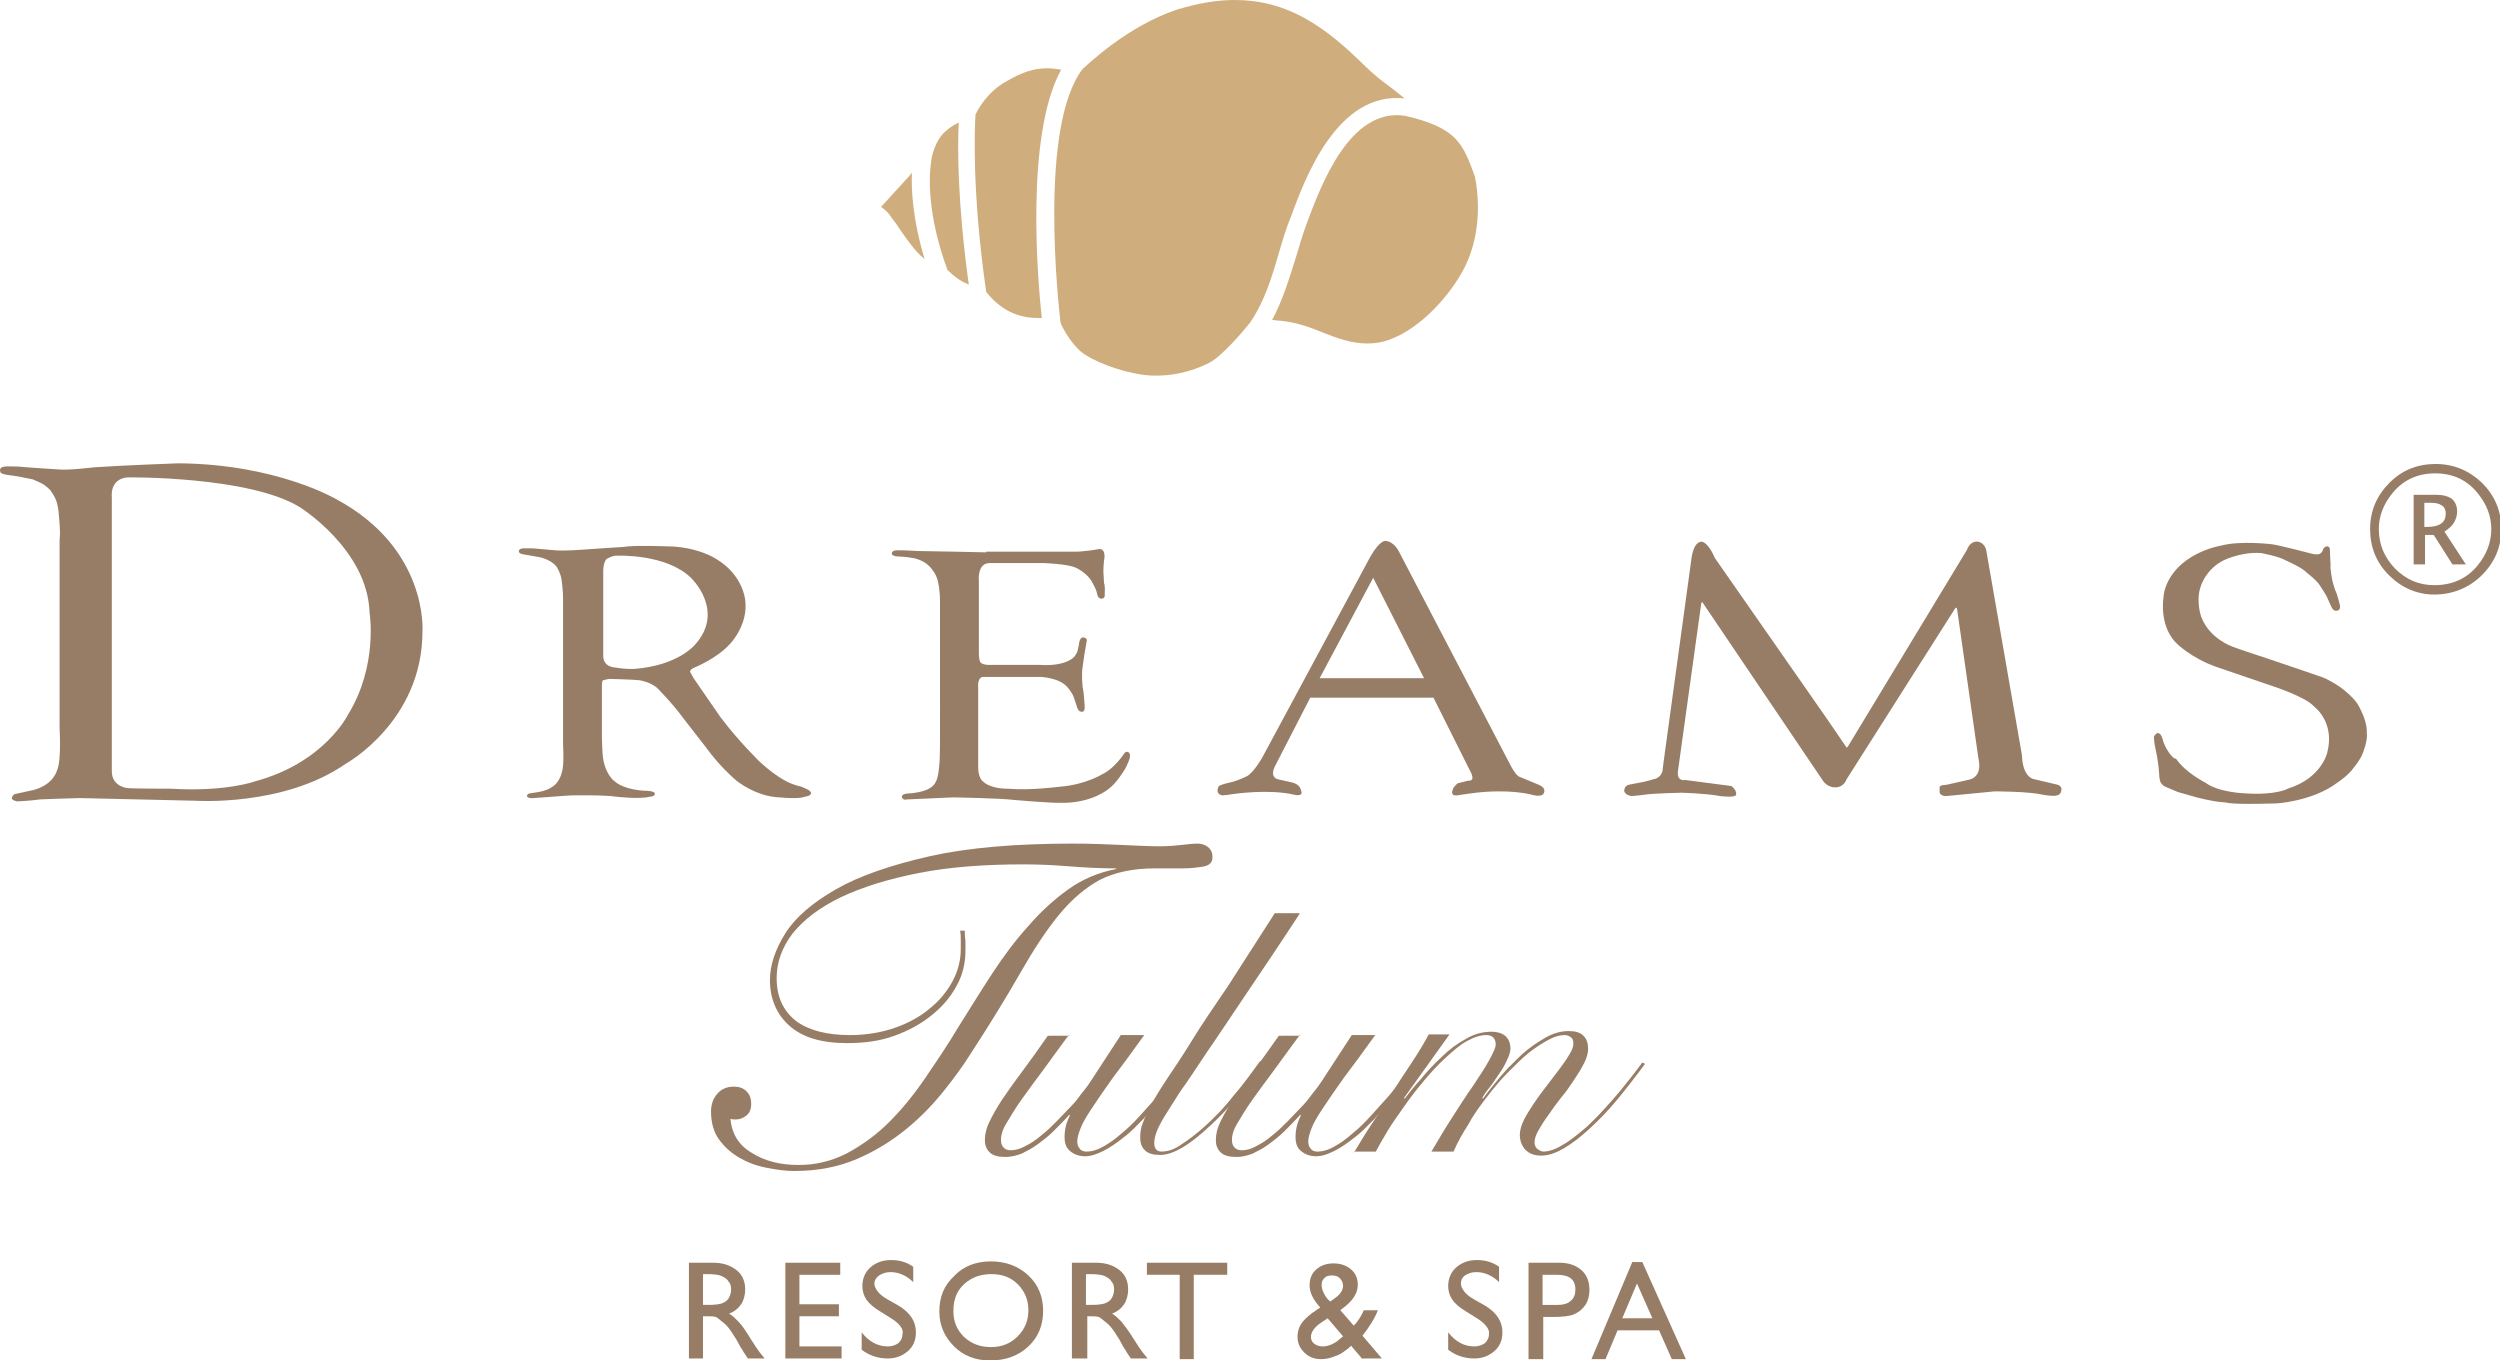
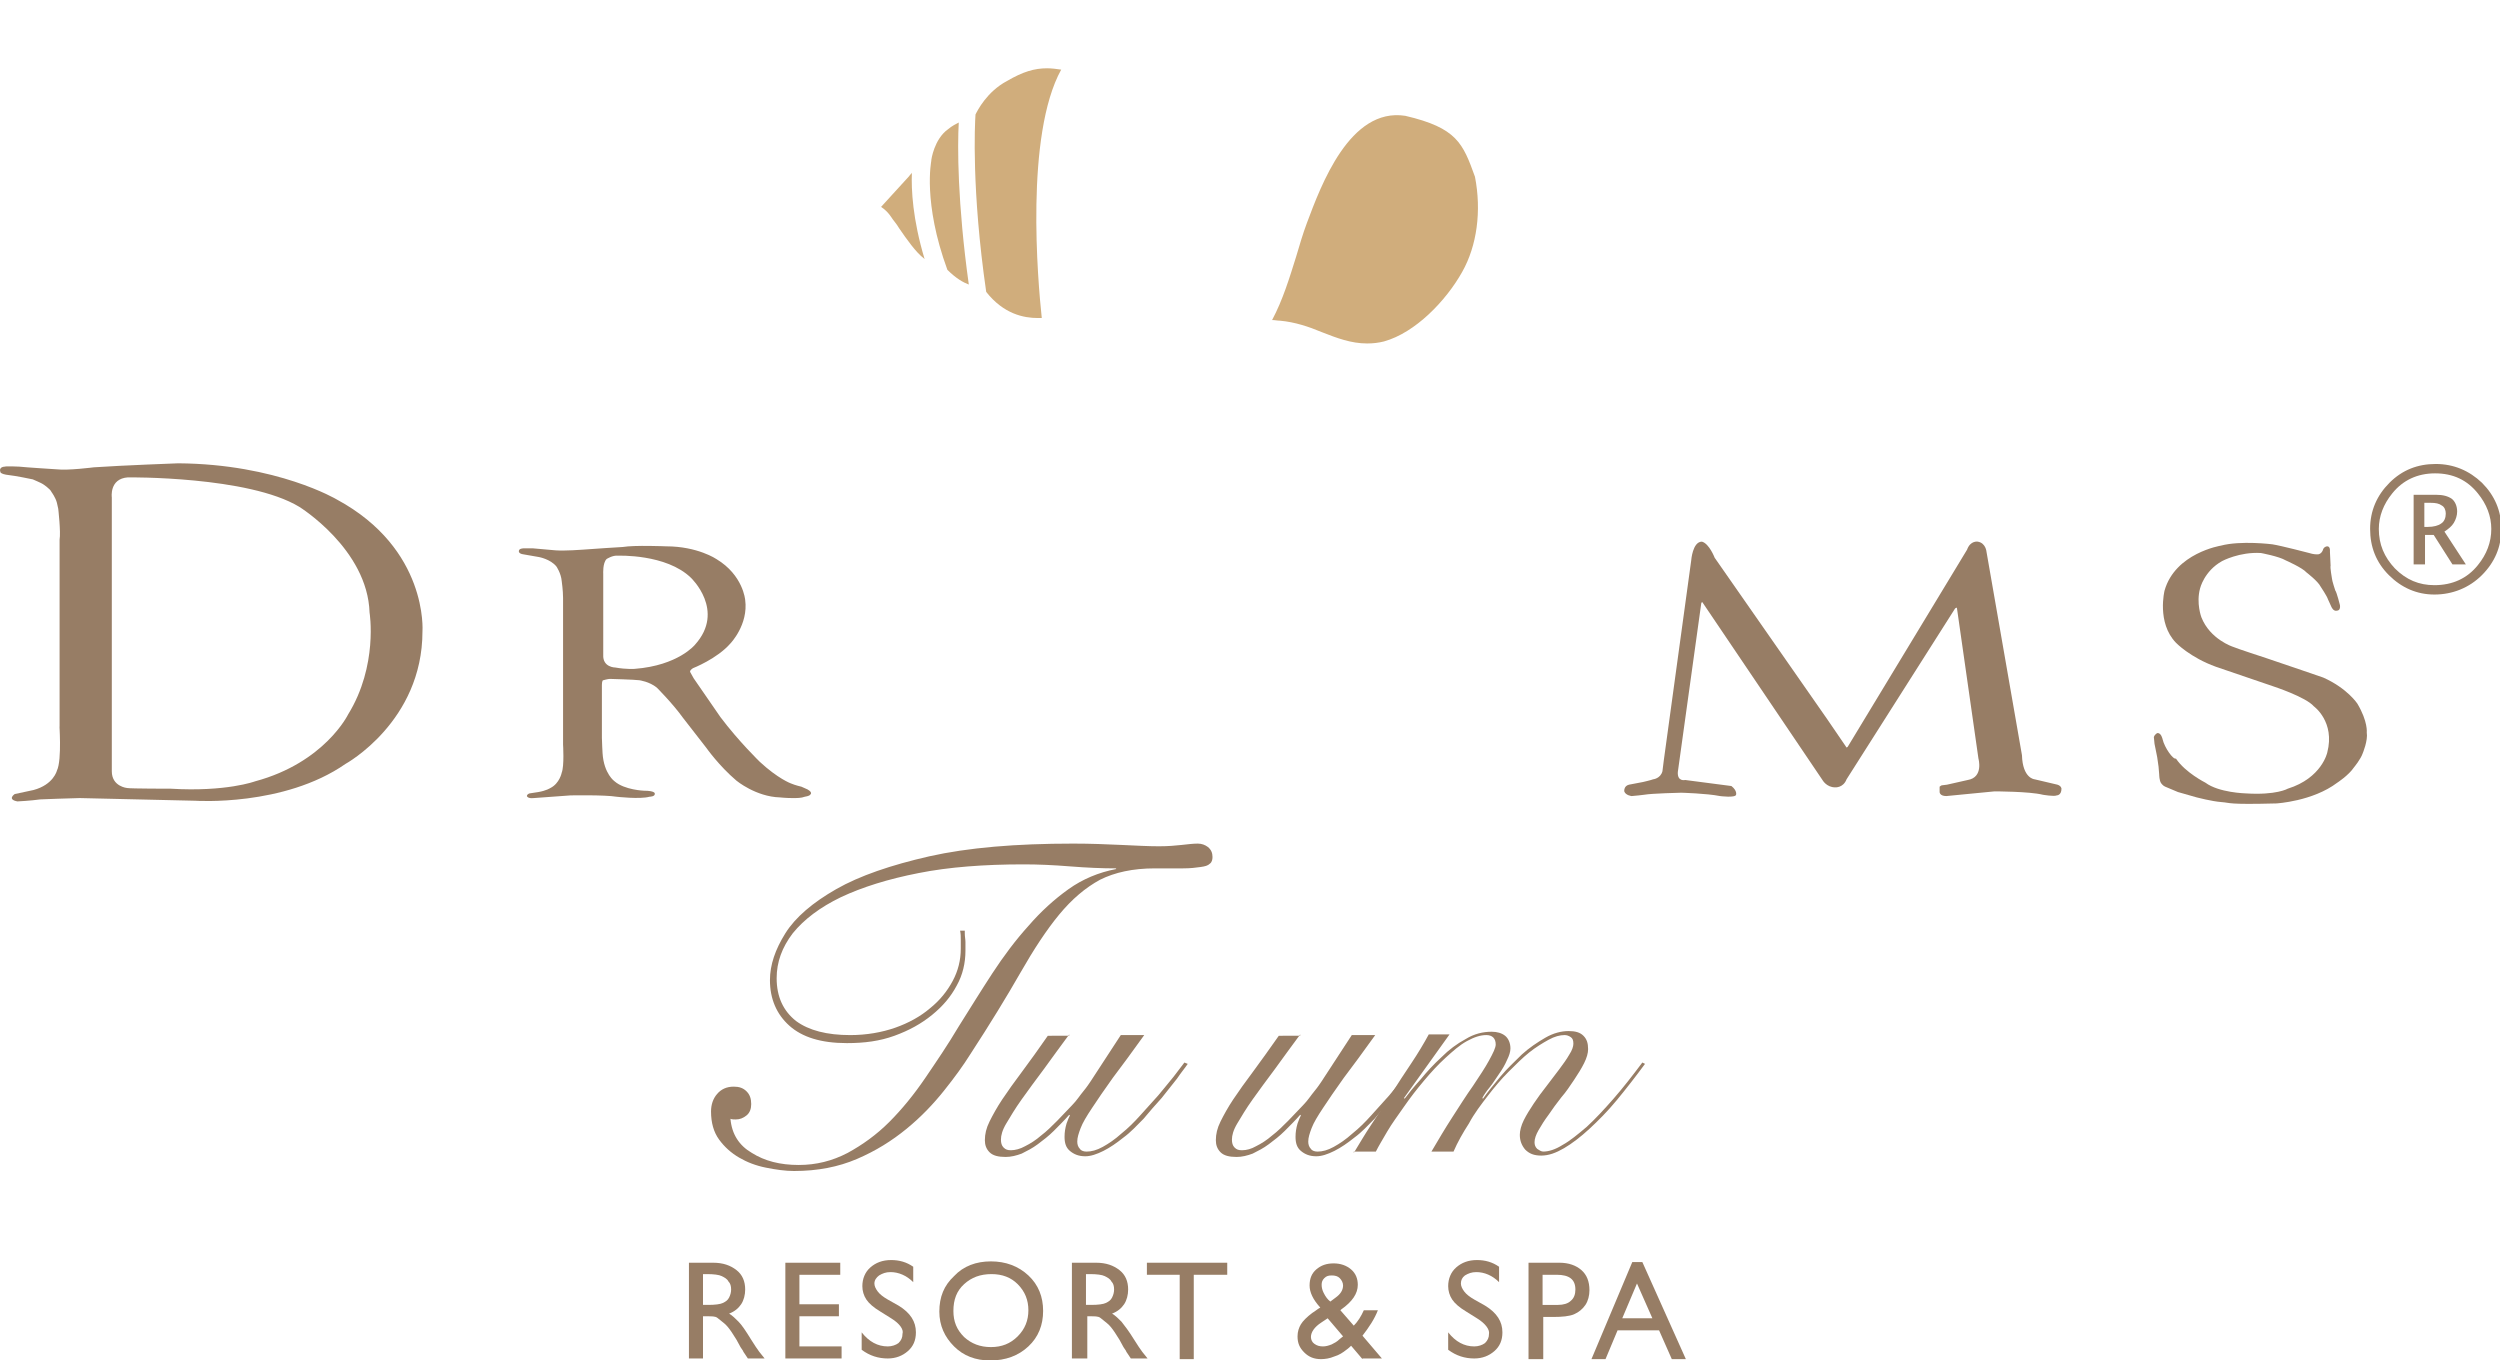
<svg xmlns="http://www.w3.org/2000/svg" version="1.1" id="Logos" x="0px" y="0px" viewBox="0 0 373.4 203.2" style="enable-background:new 0 0 373.4 203.2;" xml:space="preserve">
  <style type="text/css">
	.st0{fill:#977D65;}
	.st1{fill:#D0AD7C;}
</style>
  <g>
-     <path class="st0" d="M147.3,82.5c0,0-8.9-0.2-10.2-0.2c0,0-1.8-0.1-2-0.1c-0.2,0-0.9,0-0.9,0s-0.9-0.1-1,0.4c0,0-0.1,0.4,0.7,0.5   c0,0,1.9,0.1,2.1,0.2c0,0,1.9,0.1,3.1,1.6c0,0,0.8,0.9,1,2c0,0,0.3,1.1,0.3,3V110c0,0,0,3.7-0.1,4.1c0,0-0.1,2.1-0.6,2.8   c0,0-0.4,1-2.4,1.4c0,0-1,0.2-1.5,0.2c0,0-1.1,0-1.1,0.5c0,0,0.1,0.6,0.8,0.4l6.8-0.3c0,0,7,0.1,9.4,0.4c0,0,5.8,0.5,6.9,0.4   c0,0,3.4,0.2,6.3-1.6c0,0,1.1-0.6,2-1.8c0,0,1.2-1.5,1.5-2.4c0,0,0.7-1.3,0.2-1.7c0,0-0.4-0.4-0.8,0.3c0,0-1.4,2.1-3.1,2.9   c0,0-2.5,1.6-6.4,1.9c0,0-4.5,0.6-7.7,0.3c0,0-2.6,0.1-3.8-1.1c0,0-0.8-0.5-0.7-2.6v-11.4c0,0-0.2-1.7,0.9-1.6l8.4,0   c0,0,2.8,0.1,4,1.5c0,0,0.8,0.9,1,1.6l0.4,1.2c0,0,0.2,1,0.8,0.9c0,0,0.5,0.1,0.4-0.9c0,0-0.1-2-0.3-2.8c0,0-0.2-1.9,0-3l0.3-2.1   c0,0,0.3-1.6,0.3-1.7c0,0,0.2-0.5-0.5-0.6c0,0-0.4-0.1-0.6,0.7c0,0-0.2,1.6-0.5,1.8c0,0-0.2,0.7-1.6,1.2c0,0-1.4,0.6-3.9,0.4h-7.1   c0,0-1.1,0.1-1.6-0.3c0,0-0.3-0.2-0.3-1.5l0-10.7c0,0-0.3-2.7,1.6-2.7l8.1,0c0,0,3.5,0.1,4.8,0.7c0,0,1.8,0.8,2.5,2.3   c0,0,0.5,0.9,0.6,1.3c0,0,0.1,1.1,0.7,1c0,0,0.6,0.1,0.5-0.7c0,0,0.1-1.1-0.1-1.6c0,0-0.1-1.6-0.1-1.7c0,0,0-0.9,0.1-1.7   c0,0,0.4-1.7-0.7-1.7c0,0-1.7,0.3-2.2,0.3c0,0-0.4,0.1-1.7,0.1H147.3" />
    <path class="st0" d="M87,82.1c1.1-0.1,6-0.4,6-0.4c1.8-0.3,6.5-0.1,6.5-0.1c4.7,0,7.5,1.9,7.5,1.9c4,2.4,4.3,6.1,4.3,6.1   c0.5,3.7-2.2,6.5-2.2,6.5c-2,2.3-5.6,3.7-5.6,3.7c-0.6,0.4-0.4,0.6-0.4,0.6l0.5,0.9l4,5.8c2.7,3.6,5.9,6.7,5.9,6.7   c2.7,2.5,4.6,3.2,4.6,3.2c0.7,0.3,1.6,0.5,1.6,0.5l0.9,0.4c0.9,0.5,0.4,0.8,0.4,0.8c-0.1,0.2-0.8,0.3-0.8,0.3   c-0.5,0.2-1.2,0.2-1.8,0.2c-1,0-1.9-0.1-1.9-0.1c-3.6-0.1-6.5-2.5-6.5-2.5c-2.6-2.2-4.5-4.9-4.5-4.9l-3.5-4.5   c-1.5-2.1-3.9-4.5-3.9-4.5c-1.1-0.9-2.6-1.1-2.6-1.1c-0.7-0.1-4.4-0.2-4.4-0.2c-0.3,0-1,0.2-1,0.2c-0.2,0-0.2,0.7-0.2,0.7v7.9   c0,0.5,0.1,2.3,0.1,2.3c0.2,3.1,1.8,4.2,1.8,4.2c1.5,1.3,4.4,1.4,4.4,1.4c1.6,0,1.6,0.4,1.6,0.4c0.1,0.5-0.8,0.5-0.8,0.5   c-1.4,0.4-4.9,0-4.9,0c-1.8-0.3-6.9-0.2-6.9-0.2l-5.5,0.4c-0.9,0.1-1-0.3-1-0.3c0-0.3,0.4-0.4,0.4-0.4l1.3-0.2   c1.2-0.2,1.8-0.6,1.8-0.6c1.4-0.7,1.7-2.3,1.7-2.3c0.4-1,0.2-4.2,0.2-4.2l0-21.9c0-1.1-0.2-2.5-0.2-2.5c-0.1-1.2-0.8-2.2-0.8-2.2   c-0.9-1.1-2.6-1.4-2.6-1.4c-0.5-0.1-2.3-0.4-2.3-0.4c-0.8-0.1-0.7-0.5-0.7-0.5c0-0.4,0.7-0.4,0.7-0.4l1.4,0l3.4,0.3   C84.4,82.3,87,82.1,87,82.1 M90.1,97.8c-0.1,1.9,1.8,1.9,1.8,1.9c1.7,0.3,2.9,0.2,2.9,0.2c6.5-0.5,9-3.6,9-3.6   c4.6-5.1-0.6-10-0.6-10C99.5,82.7,92.3,83,92.3,83c-0.8-0.1-1.7,0.5-1.7,0.5c-0.6,0.6-0.5,2.2-0.5,2.2V97.8z" />
    <path class="st0" d="M8.7,76l-0.2-0.9c-0.2-0.8-0.8-1.6-0.8-1.6c-0.2-0.5-1.3-1.2-1.3-1.2c-0.1-0.1-1.5-0.7-1.5-0.7l-1.5-0.3   l-1.1-0.2l-1.4-0.2c0,0,0.6,0.1,0,0c-0.6-0.1-0.8-0.3-0.8-0.3c-0.4-0.9,0.6-0.9,0.6-0.9c0.2-0.1,2.2,0,2.2,0   c0.8,0.1,5.6,0.4,5.6,0.4c1.6,0.2,5.5-0.3,5.5-0.3c4.4-0.3,12.6-0.6,12.6-0.6c14.8,0.1,23.7,5.4,23.7,5.4   c13.7,7.4,12.8,19.7,12.8,19.7c0,13.5-11.5,19.8-11.5,19.8c-9.2,6.4-22.4,5.5-22.4,5.5l-17.3-0.4c-0.9,0-5.9,0.2-5.9,0.2   c-1.4,0.2-3.4,0.3-3.4,0.3c-1.6-0.3-0.4-1.1-0.4-1.1l2.8-0.6c3-0.8,3.5-2.9,3.5-2.9c0.8-1.6,0.3-7.5,0.4-6.5V80.6   C9.1,79.5,8.7,76,8.7,76 M16.7,115.2c0,2.3,2.3,2.5,2.3,2.5c0.5,0.1,6.5,0.1,6.5,0.1c8.3,0.5,12.6-1.1,12.6-1.1   c10.4-2.8,13.9-10,13.9-10c4.5-7.3,3.2-15.2,3.2-15.2C54.9,82,44.7,75.7,44.7,75.7c-7.6-4.6-25.6-4.4-25.6-4.4   c-2.8,0.2-2.4,3-2.4,3L16.7,115.2z" />
-     <path class="st0" d="M204.7,83.1c1.5-2.6,2.3-2.3,2.3-2.3c1.2,0.1,1.9,1.5,1.9,1.5l16.5,31.6c1,2,1.5,2.1,1.5,2.1l2.9,1.2   c1.4,0.6,0.7,1.4,0.7,1.4c-0.4,0.5-1.7,0.1-1.7,0.1c-3.2-0.8-7.3-0.4-7.3-0.4c-0.6,0-3.9,0.5-3.9,0.5c-1.1,0.1-0.6-0.9-0.6-0.9   c0.1-0.4,0.7-0.9,0.7-0.9l1.6-0.4c1.2,0.1,0.3-1.4,0.3-1.4l-5.5-11l-18.4,0l-5.3,10.3c-0.8,1.7,0.5,1.9,0.5,1.9l2.2,0.5   c1.1,0.3,1.2,1.1,1.2,1.1c0.5,1.1-1,0.7-1,0.7c-3.8-0.9-9.1-0.1-9.1-0.1c-0.5,0.1-1.6,0.2-1.6,0.2c-1.2-0.2-0.6-1.3-0.6-1.3   c0.1-0.3,1.6-0.6,1.6-0.6c1.4-0.3,2.7-1,2.7-1c1-0.6,2.2-2.7,2.2-2.7L204.7,83.1 M197.1,101.3h15.6l-7.6-15L197.1,101.3z" />
    <path class="st0" d="M254.2,80.9c-1.4,0-1.6,2.8-1.6,2.8l-4.1,29.9l-0.2,1.6c-0.3,1.1-1.4,1.2-1.4,1.2c-0.2,0.1-1.5,0.4-1.5,0.4   l-2.1,0.4c-0.8,0.2-0.7,1-0.7,1c0.2,0.6,1.1,0.7,1.1,0.7c0.3,0,1.9-0.2,1.9-0.2c1.1-0.2,5.5-0.3,5.5-0.3s3.8,0.1,5.8,0.5   c0,0,2.3,0.3,2.4-0.2c0,0,0.2-0.6-0.7-1.3l-6.9-0.9c0,0-1.2,0.3-1.1-1.2l3.5-25.2c0,0,0.1-0.3,0.2-0.1l17.9,26.5   c0,0,0.6,1.1,1.9,1.1c0,0,1.2,0.1,1.7-1.2L292,90.9c0,0,0.3-0.3,0.3,0l3.2,22.4c0,0,0.8,2.8-1.6,3.2l-3.1,0.7l-0.8,0.1   c0,0-0.2,0.1-0.3,0.2l0,0.8c0,0,0,0.6,1,0.6l7.2-0.7c0,0,5.2,0,7.2,0.5c0,0,1.7,0.3,2.1,0.1c0,0,0.7,0,0.7-1c0,0,0-0.4-0.6-0.6   l-3.4-0.8c0,0-1.8-0.1-1.9-3.6l-5.3-30.4c0,0-0.1-1.3-1.3-1.5c0,0-1.1-0.2-1.6,1.2L276,111.5c0,0-0.2,0.3-0.3,0l-2.8-4.1   l-16.8-24.1C256.1,83.3,255.3,81.2,254.2,80.9" />
  </g>
  <path class="st0" d="M102.9,203v-14.4h3.6c1.5,0,2.6,0.4,3.5,1.1c0.9,0.7,1.3,1.7,1.3,2.9c0,0.8-0.2,1.6-0.6,2.2  c-0.4,0.6-1,1.1-1.8,1.4c0.5,0.3,0.9,0.7,1.4,1.2s1.1,1.4,1.9,2.7c0.5,0.8,0.9,1.4,1.2,1.8l0.8,1h-2.5l-0.6-0.9c0,0-0.1-0.1-0.1-0.2  l-0.4-0.6l-0.6-1.1l-0.7-1.1c-0.4-0.6-0.8-1.1-1.2-1.4c-0.4-0.3-0.7-0.6-1-0.8c-0.3-0.2-0.8-0.2-1.4-0.2H105v6.3H102.9z   M105.6,190.3H105v4.6h0.8c1,0,1.8-0.1,2.2-0.3c0.4-0.2,0.7-0.4,0.9-0.8c0.2-0.4,0.3-0.8,0.3-1.2c0-0.5-0.1-0.9-0.4-1.2  c-0.2-0.4-0.6-0.6-1-0.8S106.6,190.3,105.6,190.3z" />
  <path class="st0" d="M117.3,188.6h8.2v1.8h-6.1v4.4h5.9v1.8h-5.9v4.5h6.3v1.8h-8.4V188.6z" />
  <path class="st0" d="M133.1,196.9l-1.6-1c-1-0.6-1.7-1.2-2.1-1.8c-0.4-0.6-0.6-1.3-0.6-2c0-1.1,0.4-2.1,1.2-2.8  c0.8-0.7,1.8-1.1,3.1-1.1c1.2,0,2.3,0.3,3.3,1v2.3c-1-1-2.2-1.5-3.4-1.5c-0.7,0-1.2,0.2-1.7,0.5c-0.4,0.3-0.7,0.7-0.7,1.2  c0,0.4,0.2,0.8,0.5,1.2c0.3,0.4,0.8,0.8,1.5,1.2l1.6,0.9c1.8,1.1,2.6,2.4,2.6,4c0,1.2-0.4,2.1-1.2,2.8c-0.8,0.7-1.8,1.1-3,1.1  c-1.4,0-2.7-0.4-3.9-1.3v-2.6c1.1,1.4,2.4,2.1,3.9,2.1c0.6,0,1.2-0.2,1.6-0.5c0.4-0.4,0.6-0.8,0.6-1.4  C135,198.6,134.4,197.7,133.1,196.9z" />
  <path class="st0" d="M148,188.4c2.2,0,4.1,0.7,5.6,2.1c1.5,1.4,2.2,3.2,2.2,5.3s-0.7,3.9-2.2,5.3c-1.5,1.4-3.4,2.1-5.7,2.1  c-2.2,0-4-0.7-5.4-2.1c-1.4-1.4-2.2-3.1-2.2-5.2c0-2.2,0.7-3.9,2.2-5.3C143.9,189.1,145.8,188.4,148,188.4z M148.1,190.3  c-1.7,0-3,0.5-4.1,1.5c-1.1,1-1.6,2.3-1.6,4c0,1.6,0.5,2.8,1.6,3.9c1.1,1,2.4,1.5,4,1.5c1.6,0,2.9-0.5,4-1.6  c1.1-1.1,1.6-2.4,1.6-3.9c0-1.5-0.5-2.8-1.6-3.9C151,190.8,149.7,190.3,148.1,190.3z" />
  <path class="st0" d="M160.1,203v-14.4h3.6c1.5,0,2.6,0.4,3.5,1.1c0.9,0.7,1.3,1.7,1.3,2.9c0,0.8-0.2,1.6-0.6,2.2  c-0.4,0.6-1,1.1-1.8,1.4c0.5,0.3,0.9,0.7,1.4,1.2c0.4,0.5,1.1,1.4,1.9,2.7c0.5,0.8,0.9,1.4,1.2,1.8l0.8,1h-2.5l-0.6-0.9  c0,0-0.1-0.1-0.1-0.2l-0.4-0.6l-0.6-1.1l-0.7-1.1c-0.4-0.6-0.8-1.1-1.2-1.4c-0.4-0.3-0.7-0.6-1-0.8c-0.3-0.2-0.8-0.2-1.4-0.2h-0.5  v6.3H160.1z M162.8,190.3h-0.6v4.6h0.8c1,0,1.8-0.1,2.2-0.3c0.4-0.2,0.7-0.4,0.9-0.8c0.2-0.4,0.3-0.8,0.3-1.2c0-0.5-0.1-0.9-0.4-1.2  c-0.2-0.4-0.6-0.6-1-0.8S163.8,190.3,162.8,190.3z" />
  <path class="st0" d="M171.3,188.6h12v1.8h-5V203h-2.1v-12.6h-4.9V188.6z" />
  <path class="st0" d="M203.5,203l-1.7-2c-0.1,0.1-0.4,0.4-0.7,0.6l0,0c-0.5,0.4-1.1,0.8-1.8,1c-0.7,0.3-1.4,0.4-2,0.4  c-1,0-1.8-0.3-2.5-1c-0.7-0.7-1-1.4-1-2.4c0-0.7,0.2-1.3,0.5-1.8c0.3-0.5,0.9-1.1,1.7-1.7l0,0c0.5-0.3,0.8-0.6,1.2-0.8  c-1.1-1.2-1.6-2.3-1.6-3.3c0-1,0.3-1.8,1-2.4c0.7-0.6,1.5-0.9,2.6-0.9c1,0,1.9,0.3,2.6,0.9s1,1.4,1,2.3c0,1.3-0.8,2.5-2.5,3.7  l-0.1,0.1l2,2.3c0.6-0.6,1.1-1.4,1.5-2.3h2.1c-0.5,1.3-1.3,2.5-2.3,3.8l2.9,3.4H203.5z M200.1,200l0.5-0.4l-2.3-2.7l-0.9,0.6  c-1.1,0.7-1.6,1.5-1.6,2.2c0,0.4,0.2,0.8,0.5,1c0.4,0.3,0.8,0.4,1.3,0.4c0.4,0,0.8-0.1,1.3-0.3C199.3,200.6,199.7,200.4,200.1,200z   M198.7,194.4l0.8-0.6c0.7-0.5,1.1-1.1,1.1-1.8c0-0.4-0.2-0.8-0.5-1.1c-0.3-0.3-0.7-0.4-1.2-0.4c-0.5,0-0.8,0.1-1.1,0.4  c-0.3,0.3-0.4,0.6-0.4,1c0,0.4,0.1,0.8,0.3,1.2C198,193.7,198.3,194.1,198.7,194.4z" />
  <path class="st0" d="M220.6,196.9l-1.6-1c-1-0.6-1.7-1.2-2.1-1.8c-0.4-0.6-0.6-1.3-0.6-2c0-1.1,0.4-2.1,1.2-2.8  c0.8-0.7,1.8-1.1,3.1-1.1c1.2,0,2.3,0.3,3.3,1v2.3c-1-1-2.2-1.5-3.4-1.5c-0.7,0-1.2,0.2-1.7,0.5c-0.4,0.3-0.6,0.7-0.6,1.2  c0,0.4,0.2,0.8,0.5,1.2c0.3,0.4,0.8,0.8,1.5,1.2l1.6,0.9c1.8,1.1,2.6,2.4,2.6,4c0,1.2-0.4,2.1-1.2,2.8c-0.8,0.7-1.8,1.1-3,1.1  c-1.4,0-2.7-0.4-3.9-1.3v-2.6c1.1,1.4,2.4,2.1,3.9,2.1c0.6,0,1.2-0.2,1.6-0.5c0.4-0.4,0.6-0.8,0.6-1.4  C222.5,198.6,221.9,197.7,220.6,196.9z" />
  <path class="st0" d="M228.3,203v-14.4h4.6c1.4,0,2.5,0.4,3.3,1.1c0.8,0.7,1.2,1.7,1.2,3c0,0.8-0.2,1.6-0.6,2.2  c-0.4,0.6-1,1.1-1.7,1.4c-0.7,0.3-1.8,0.4-3.1,0.4h-1.5v6.3H228.3z M232.5,190.4h-2.1v4.5h2.3c0.8,0,1.5-0.2,1.9-0.6  c0.5-0.4,0.7-1,0.7-1.7C235.3,191.1,234.4,190.4,232.5,190.4z" />
  <path class="st0" d="M243.8,188.5h1.5l6.5,14.5h-2.1l-1.9-4.3h-6.2l-1.8,4.3h-2.1L243.8,188.5z M246.8,196.9l-2.3-5.2l-2.2,5.2  H246.8z" />
  <path class="st0" d="M144.1,139.4c0,0.5,0.1,0.9,0.1,1.3s0,0.8,0,1.3c0,1.8-0.4,3.6-1.3,5.2c-0.9,1.7-2.1,3.1-3.7,4.4  c-1.6,1.3-3.4,2.3-5.6,3.1c-2.2,0.8-4.5,1.1-7.1,1.1c-3.9,0-6.7-0.9-8.6-2.6c-1.9-1.7-2.9-4-2.9-6.8c0-2.3,0.8-4.6,2.3-7  c1.5-2.4,4.1-4.6,7.6-6.6s8.2-3.6,13.9-4.9c5.8-1.3,12.9-1.9,21.5-1.9c2.6,0,5,0.1,7.2,0.2c2.2,0.1,4,0.2,5.6,0.2  c1.4,0,2.5-0.1,3.4-0.2c0.9-0.1,1.7-0.2,2.4-0.2c0.6,0,1.1,0.2,1.5,0.5c0.5,0.4,0.7,0.9,0.7,1.5c0,0.4-0.1,0.8-0.4,1  c-0.3,0.3-0.7,0.4-1.4,0.5c-0.7,0.1-1.5,0.2-2.6,0.2c-1.1,0-2.5,0-4.2,0c-3.3,0-6,0.6-8.2,1.7c-2.2,1.2-4.2,2.9-6.1,5.2  c-1.9,2.3-3.8,5.2-5.8,8.7c-2,3.5-4.5,7.6-7.5,12.2c-1,1.6-2.3,3.4-3.9,5.4c-1.6,2-3.4,3.9-5.6,5.7c-2.2,1.8-4.6,3.3-7.4,4.5  c-2.8,1.2-5.9,1.8-9.4,1.8c-1.3,0-2.7-0.2-4.2-0.5c-1.5-0.3-2.8-0.8-4-1.5c-1.2-0.7-2.2-1.6-3-2.7c-0.8-1.1-1.2-2.5-1.2-4.2  c0-1,0.3-1.9,0.9-2.6c0.6-0.7,1.4-1.1,2.5-1.1c0.8,0,1.4,0.2,1.9,0.7c0.5,0.5,0.7,1.1,0.7,1.9c0,0.7-0.2,1.3-0.7,1.7  c-0.5,0.4-1,0.6-1.6,0.6c-0.3,0-0.6,0-0.8-0.1c0.2,2.3,1.3,4,3.2,5.1c1.9,1.2,4.2,1.8,7,1.8c2.6,0,5-0.6,7.3-1.8  c2.2-1.2,4.3-2.7,6.2-4.6c1.9-1.9,3.7-4.1,5.4-6.6c1.7-2.5,3.4-5,5-7.7c1.7-2.7,3.3-5.3,5-7.9c1.7-2.6,3.5-5,5.4-7.1  c1.9-2.2,3.9-4,6-5.5c2.1-1.5,4.5-2.5,7.1-3v-0.1c-2.1,0-4.4-0.1-6.9-0.3c-2.5-0.2-4.8-0.3-6.9-0.3c-5.9,0-11.2,0.4-15.7,1.3  c-4.6,0.9-8.4,2.1-11.6,3.6c-3.1,1.5-5.5,3.3-7.2,5.4c-1.6,2.1-2.4,4.3-2.4,6.7c0,2.8,1,4.9,2.9,6.4c1.9,1.4,4.6,2.1,8.1,2.1  c2.4,0,4.7-0.4,6.7-1.1c2-0.7,3.8-1.7,5.2-2.9c1.5-1.2,2.6-2.6,3.4-4.1c0.8-1.5,1.2-3.1,1.2-4.8c0-0.5,0-0.9,0-1.3  c0-0.5,0-0.9-0.1-1.4H144.1z" />
  <path class="st0" d="M159.7,154.5c-1.3,1.8-2.6,3.5-3.8,5.2c-1.2,1.6-2.3,3.1-3.3,4.5c-1,1.4-1.7,2.6-2.3,3.6s-0.8,1.8-0.8,2.4  c0,0.5,0.1,0.9,0.4,1.2c0.3,0.3,0.6,0.4,1.1,0.4c0.6,0,1.4-0.2,2.1-0.6c0.8-0.4,1.6-0.9,2.4-1.6c0.8-0.6,1.6-1.4,2.4-2.2  c0.8-0.8,1.5-1.6,2.2-2.3s1.2-1.5,1.7-2.1c0.5-0.6,0.9-1.2,1.1-1.5l4.5-6.9h3.5c-1.8,2.5-3.4,4.7-4.7,6.4c-1.3,1.8-2.3,3.3-3.1,4.5  c-0.8,1.2-1.4,2.2-1.7,3c-0.3,0.8-0.5,1.4-0.5,2c0,0.4,0.1,0.8,0.4,1.1c0.2,0.3,0.6,0.4,1,0.4c0.7,0,1.5-0.2,2.4-0.7  c0.9-0.5,1.8-1.1,2.8-2c1-0.8,1.9-1.7,2.8-2.7c0.9-1,1.8-2,2.7-3c0.8-1,1.6-1.9,2.3-2.8c0.7-0.9,1.2-1.6,1.6-2.1l0.5,0.2  c-0.4,0.6-1,1.3-1.6,2.2c-0.7,0.9-1.5,1.9-2.3,2.9c-0.9,1-1.8,2-2.7,3.1c-1,1-1.9,2-3,2.8c-1,0.8-2,1.5-3,2c-1,0.5-1.9,0.8-2.7,0.8  c-1,0-1.7-0.3-2.3-0.8c-0.6-0.5-0.8-1.2-0.8-2.1c0-0.7,0.1-1.3,0.3-2c0.2-0.6,0.4-1,0.5-1.2l-0.1-0.1c-0.7,0.8-1.5,1.6-2.3,2.4  c-0.8,0.8-1.6,1.4-2.4,2c-0.8,0.6-1.6,1-2.4,1.4c-0.8,0.3-1.6,0.5-2.4,0.5c-1.1,0-1.9-0.2-2.4-0.7c-0.5-0.5-0.7-1.1-0.7-1.8  c0-0.9,0.2-1.8,0.7-2.8c0.5-1,1.1-2.1,1.9-3.3c0.8-1.2,1.8-2.6,3-4.2s2.4-3.3,3.8-5.3H159.7z" />
-   <path class="st0" d="M194.1,136.5c-3,4.6-5.7,8.6-8,12c-2.3,3.4-4.2,6.3-5.8,8.6c-1.6,2.4-2.9,4.4-4,5.9c-1,1.6-1.8,2.8-2.4,3.8  c-0.6,1-1,1.8-1.2,2.4c-0.2,0.6-0.3,1.1-0.3,1.5c0,0.9,0.4,1.3,1.1,1.3c0.9,0,1.9-0.3,3-1.1c1.1-0.7,2.4-1.7,3.7-2.9  c1.3-1.2,2.7-2.6,4-4.3c1.4-1.6,2.7-3.4,4-5.2l0.6,0.2c-1.2,1.7-2.5,3.4-3.9,5.1c-1.4,1.6-2.7,3-4,4.2c-1.7,1.6-3.1,2.7-4.3,3.4  c-1.2,0.7-2.3,1.1-3.3,1.1c-1.1,0-1.8-0.2-2.3-0.7c-0.5-0.5-0.7-1.1-0.7-1.9c0-0.7,0.1-1.5,0.4-2.2c0.3-0.8,0.7-1.7,1.3-2.8  c0.6-1.1,1.4-2.4,2.4-3.9c1-1.5,2.3-3.4,3.7-5.7s3.2-4.9,5.3-8c2-3.1,4.3-6.7,7-10.9H194.1z" />
  <path class="st0" d="M194.2,154.5c-1.3,1.8-2.6,3.5-3.8,5.2c-1.2,1.6-2.3,3.1-3.3,4.5c-1,1.4-1.7,2.6-2.3,3.6  c-0.6,1-0.8,1.8-0.8,2.4c0,0.5,0.1,0.9,0.4,1.2c0.3,0.3,0.6,0.4,1.1,0.4c0.7,0,1.4-0.2,2.1-0.6c0.8-0.4,1.6-0.9,2.4-1.6  c0.8-0.6,1.6-1.4,2.4-2.2c0.8-0.8,1.5-1.6,2.2-2.3s1.2-1.5,1.7-2.1c0.5-0.6,0.9-1.2,1.1-1.5l4.5-6.9h3.5c-1.8,2.5-3.4,4.7-4.7,6.4  c-1.3,1.8-2.3,3.3-3.1,4.5c-0.8,1.2-1.4,2.2-1.7,3c-0.3,0.8-0.5,1.4-0.5,2c0,0.4,0.1,0.8,0.4,1.1c0.2,0.3,0.6,0.4,1,0.4  c0.7,0,1.5-0.2,2.4-0.7c0.9-0.5,1.8-1.1,2.8-2c1-0.8,1.9-1.7,2.8-2.7c0.9-1,1.8-2,2.7-3c0.8-1,1.6-1.9,2.3-2.8  c0.7-0.9,1.2-1.6,1.6-2.1l0.5,0.2c-0.4,0.6-1,1.3-1.6,2.2c-0.7,0.9-1.5,1.9-2.3,2.9c-0.9,1-1.8,2-2.7,3.1c-1,1-1.9,2-3,2.8  c-1,0.8-2,1.5-3,2c-1,0.5-1.9,0.8-2.7,0.8c-1,0-1.7-0.3-2.3-0.8c-0.6-0.5-0.8-1.2-0.8-2.1c0-0.7,0.1-1.3,0.3-2  c0.2-0.6,0.4-1,0.5-1.2l-0.1-0.1c-0.7,0.8-1.5,1.6-2.3,2.4c-0.8,0.8-1.6,1.4-2.4,2c-0.8,0.6-1.6,1-2.4,1.4c-0.8,0.3-1.6,0.5-2.4,0.5  c-1.1,0-1.9-0.2-2.4-0.7c-0.5-0.5-0.7-1.1-0.7-1.8c0-0.9,0.2-1.8,0.7-2.8c0.5-1,1.1-2.1,1.9-3.3c0.8-1.2,1.8-2.6,3-4.2  c1.1-1.5,2.4-3.3,3.8-5.3H194.2z" />
  <path class="st0" d="M202.2,172.2c0.8-1.3,1.6-2.7,2.6-4.2c1-1.5,2-3,3-4.6c1-1.6,2-3.1,3-4.6c1-1.5,1.9-3,2.6-4.3h3.1l-6.8,9.5  l0.1,0.1c0.6-0.8,1.4-1.8,2.4-2.9c0.9-1.1,1.9-2.2,3.1-3.3c1.1-1.1,2.3-2,3.6-2.7c1.3-0.8,2.6-1.1,3.9-1.1c0.8,0,1.5,0.2,2,0.6  c0.5,0.4,0.8,1.1,0.8,1.9c0,0.5-0.2,1.1-0.5,1.7c-0.3,0.7-0.7,1.4-1.2,2.1c-0.5,0.7-0.9,1.4-1.4,2c-0.5,0.6-0.9,1.2-1.1,1.6l0.1,0.1  c0.7-1,1.6-2.1,2.6-3.3c1-1.2,2.1-2.2,3.2-3.3c1.1-1,2.3-1.8,3.5-2.5c1.2-0.7,2.4-1,3.5-1c1,0,1.7,0.2,2.2,0.7  c0.5,0.5,0.7,1.1,0.7,2c0,0.6-0.2,1.3-0.6,2.1s-0.9,1.6-1.5,2.5c-0.6,0.9-1.2,1.8-1.9,2.6c-0.7,0.9-1.3,1.7-1.9,2.6  c-0.6,0.8-1.1,1.6-1.5,2.3c-0.4,0.7-0.6,1.3-0.6,1.8c0,0.4,0.1,0.7,0.4,1c0.3,0.2,0.6,0.4,0.9,0.4c0.8,0,1.8-0.3,2.9-1  c1.1-0.6,2.3-1.6,3.6-2.7c1.3-1.2,2.6-2.6,4-4.2c1.4-1.6,2.8-3.4,4.3-5.4l0.4,0.2c-1.4,1.9-2.8,3.7-4.2,5.4  c-1.4,1.7-2.8,3.1-4.1,4.3c-1.3,1.2-2.6,2.2-3.8,2.9c-1.2,0.7-2.3,1.1-3.4,1.1c-1.1,0-1.8-0.3-2.4-0.9c-0.5-0.6-0.8-1.3-0.8-2.2  c0-0.6,0.2-1.4,0.6-2.2c0.4-0.8,0.9-1.6,1.5-2.5c0.6-0.9,1.2-1.7,1.9-2.6c0.7-0.9,1.3-1.7,1.9-2.5c0.6-0.8,1.1-1.5,1.5-2.2  c0.4-0.6,0.6-1.2,0.6-1.6c0-0.5-0.1-0.8-0.4-1c-0.3-0.2-0.6-0.3-0.9-0.3c-0.7,0-1.5,0.2-2.4,0.7c-0.9,0.5-1.9,1.1-2.9,1.9  c-1,0.8-2,1.8-3.1,2.9c-1.1,1.1-2.1,2.3-3.1,3.6c-1,1.3-2,2.6-2.8,4.1c-0.9,1.4-1.7,2.8-2.3,4.2h-3.3c1-1.7,2-3.4,3.1-5.1  c1.1-1.7,2.1-3.3,3.1-4.7c1-1.5,1.8-2.7,2.4-3.8c0.6-1.1,1-1.9,1-2.4c0-0.9-0.5-1.4-1.4-1.4c-0.9,0-1.8,0.3-2.9,0.9  c-1.1,0.6-2.1,1.5-3.2,2.5c-1.1,1-2.2,2.2-3.2,3.4c-1.1,1.3-2.1,2.6-3,3.9c-0.9,1.3-1.8,2.5-2.5,3.7c-0.7,1.2-1.3,2.2-1.7,3H202.2z" />
  <path class="st0" d="M323,110.4c0,0-0.2-1-0.8-0.9c0,0-0.4,0.2-0.5,0.6l0.1,1l0.4,2l0.2,1.4l0.1,1.2c0,0,0,0.9,0.3,1.3  c0,0,0.3,0.4,0.6,0.5l1.9,0.8l2.8,0.8c0,0,2.3,0.6,3.7,0.7c1.4,0.1,0.8,0.4,8.2,0.2c0,0,5.4-0.3,9.1-3.1c0,0,1.7-1.1,2.5-2.3  c0,0,1-1.2,1.3-2.1c0,0,0.8-1.9,0.6-3.1c0,0,0.2-1.6-1.4-4.3c0,0-1.5-2.3-5.1-3.9c0,0-5.8-2-8.5-2.9c0,0-4.6-1.5-5-1.7  c0,0-3.4-1.1-4.7-4.4c0,0-0.8-2.1-0.2-4.3c0,0,0.6-2.6,3.3-4.1c0,0,2.6-1.4,5.8-1.2c0,0,2.7,0.5,3.7,1.1c0,0,2.5,1.1,3.1,1.8  c0,0,1.7,1.3,2.1,2.1c0,0,1,1.5,1.1,1.9l0.5,1.1c0,0,0.3,0.8,0.9,0.6c0,0,0.5,0,0.4-0.8c0,0-0.5-2-0.7-2.2c0,0-0.5-1.5-0.5-1.8  c0,0-0.3-1.7-0.2-1.9l-0.1-2.1c0,0,0.1-0.8-0.4-0.8c0,0-0.4,0-0.6,0.4c0,0-0.2,0.9-1,0.8c0,0-0.5,0-1.1-0.2c0,0-4.2-1.1-5.5-1.3  c0,0-4.7-0.6-7.7,0.2c0,0-6.8,1.1-8.4,6.7c0,0-1.2,4.8,1.7,7.8c0,0,2.1,2.2,6,3.6l8.5,2.9c0,0,4.9,1.6,6.1,3c0,0,3.2,2.3,2,6.9  c0,0-0.8,3.8-5.9,5.4c0,0-1.7,1-6.3,0.7c0,0-4-0.1-6-1.6c0,0-3-1.5-4.4-3.6C324.6,113.5,323.3,111.7,323,110.4z" />
  <path class="st0" d="M363.6,88.8c-2.6,0-4.9-1-6.8-2.9c-1.9-1.9-2.8-4.2-2.8-6.9c0-2.7,1-5,2.9-6.9c1.9-1.9,4.2-2.8,6.9-2.8  c2.7,0,5,1,6.9,2.8c1.9,1.9,2.9,4.2,2.9,6.9c0,2.7-1,5-2.9,6.9S366.3,88.8,363.6,88.8z M363.6,87.4c2.7,0,4.9-1,6.5-3  c1.3-1.6,2-3.4,2-5.4c0-1.9-0.7-3.7-2-5.3c-1.6-2-3.7-3-6.4-3c-2.6,0-4.8,1-6.4,3c-1.3,1.6-2,3.4-2,5.3c0,2.3,0.8,4.2,2.4,5.9  C359.4,86.6,361.3,87.4,363.6,87.4z M360.5,84.4V73.9h3.3c1.1,0,1.8,0.2,2.4,0.6c0.5,0.4,0.8,1.1,0.8,1.9c0,0.6-0.2,1.2-0.5,1.7  c-0.3,0.5-0.8,0.9-1.4,1.3l3.2,4.9h-2l-2.8-4.4h-1.3v4.4H360.5z M362.1,78.7h0.5c0.9,0,1.6-0.2,2-0.5c0.5-0.3,0.7-0.9,0.7-1.5  c0-0.5-0.2-1-0.6-1.2c-0.4-0.3-0.9-0.4-1.7-0.4h-0.9V78.7z" />
  <g>
    <path class="st1" d="M135.8,26.3c-1.4,1.5-2.8,3.1-4.2,4.6c0.6,0.4,1.1,0.9,1.5,1.5c0.3,0.5,0.8,1,1.2,1.7c1.1,1.6,2.5,3.6,3.7,4.5   c0,0,0.1,0.1,0.1,0.1c-1.8-6-2-10.4-1.9-12.9C136.1,26,135.9,26.1,135.8,26.3" />
    <path class="st1" d="M139.1,23.9c0,0,0,0.1,0,0.1l0,0c0,0.1-1.3,6.2,2.4,16.3c1.3,1.3,2.4,1.9,3.2,2.2c-1.7-12.2-1.7-20.7-1.5-24.2   c-0.4,0.2-1,0.5-1.6,1C139.5,20.8,139.1,23.9,139.1,23.9" />
    <path class="st1" d="M155,47.5c0.2,0,0.4,0,0.6,0c-0.6-5.6-2.5-27.3,2.9-37.1c-0.7-0.1-1.4-0.2-2.1-0.2c-1.9,0-3.6,0.5-6,1.9   c-3,1.6-4.4,4.4-4.7,5c-0.1,1.5-0.6,11.3,1.6,26.5C149.9,46.9,152.9,47.5,155,47.5" />
    <path class="st1" d="M197.4,49.6c2.3,0.9,4.4,1.7,6.8,1.7c0.9,0,1.7-0.1,2.5-0.3c4.7-1.3,9.3-6.1,11.7-10.4   c2.2-3.9,2.9-9.1,1.9-14.2c-1.8-5-2.7-7.3-10.4-9.1c-8.3-1.3-12.6,10.4-14.7,16c-0.6,1.6-1.1,3.3-1.6,5c-1,3.2-2,6.5-3.6,9.5   c0.4,0,0.8,0.1,1.2,0.1C193.4,48.1,195.5,48.8,197.4,49.6" />
-     <path class="st1" d="M162.1,53c2.2,1.4,6.4,2.9,9.9,3.1c2.9,0.1,5.8-0.5,8.6-1.9c1.8-0.9,5-4.6,6.1-6c2.2-3.2,3.3-6.9,4.4-10.7   c0.5-1.7,1-3.4,1.7-5.1c2.1-5.7,6.9-18.8,17-17.7c-0.3-0.2-0.6-0.5-1-0.8c-0.6-0.5-1.3-1-2.1-1.6c-1.2-0.9-2.4-2-3.6-3.2   c-2.1-2-4.6-4.3-7.9-6.2c-3.5-2-7-2.9-10.8-2.9c-2.7,0-5.5,0.5-8.5,1.4c-7.6,2.5-13.6,8.4-14.2,8.9c-6.6,8.6-3.6,35.3-3.3,37.9   C158.7,49,160.2,51.8,162.1,53" />
  </g>
</svg>